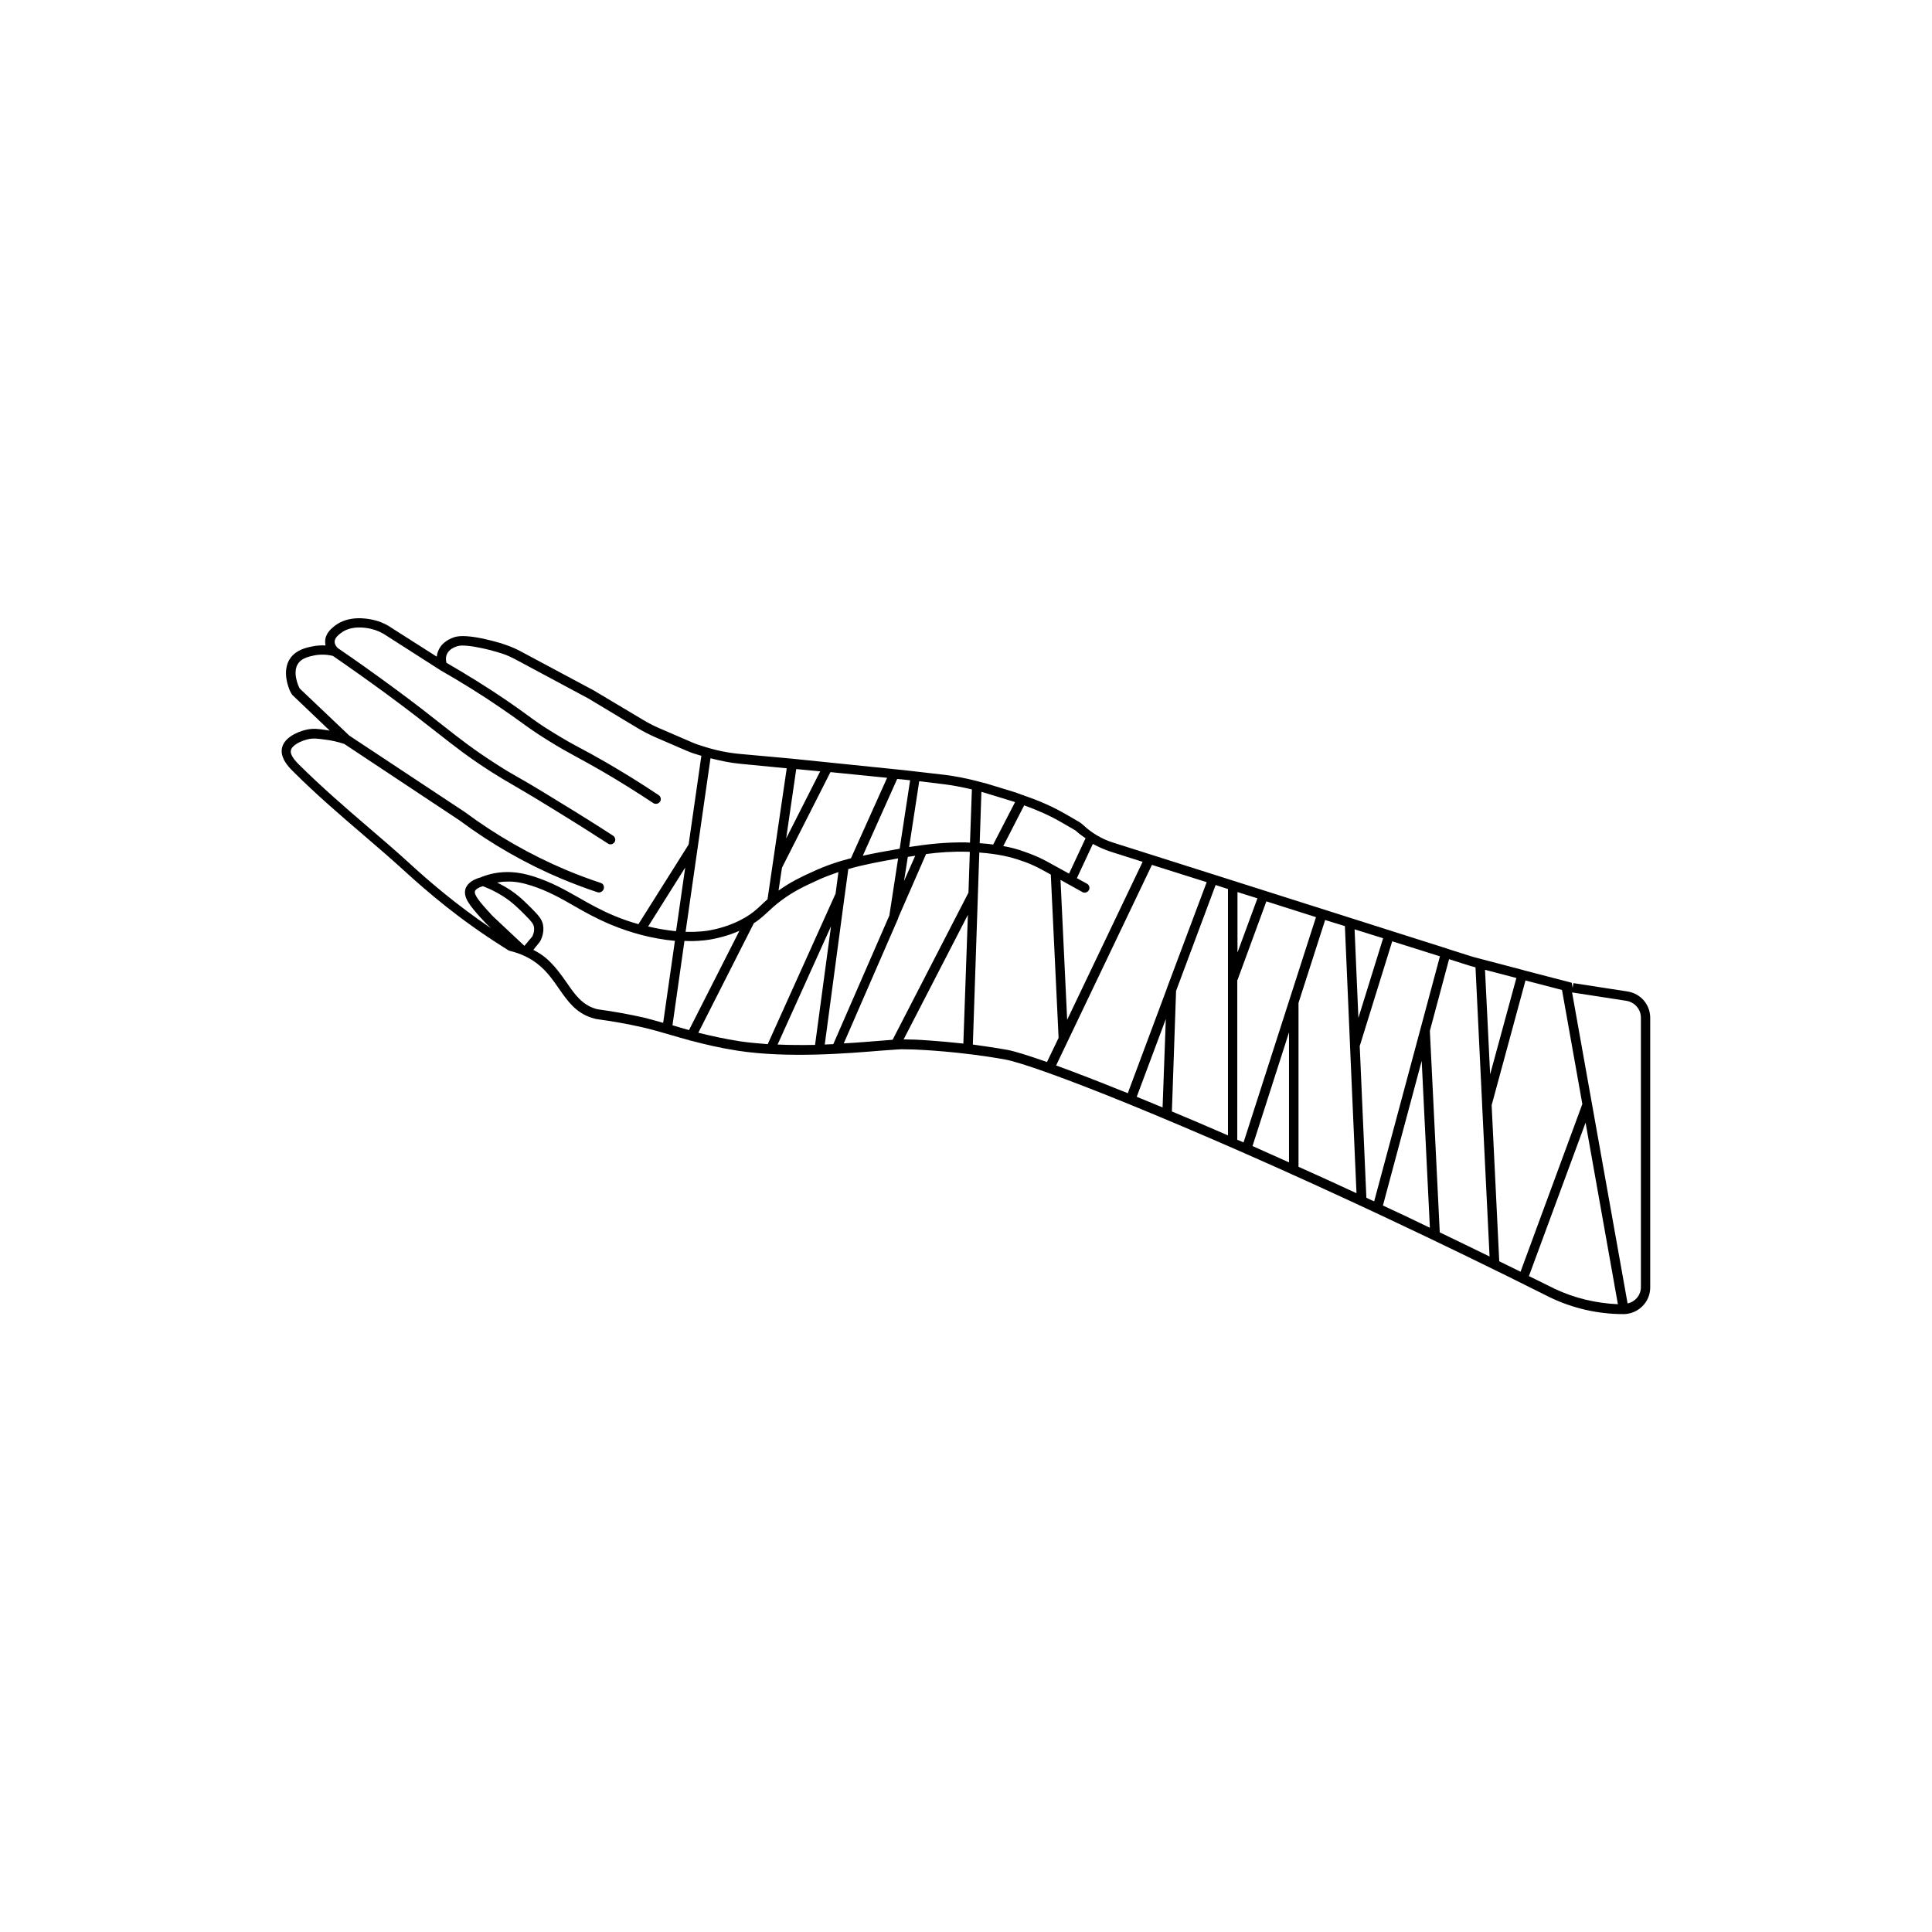
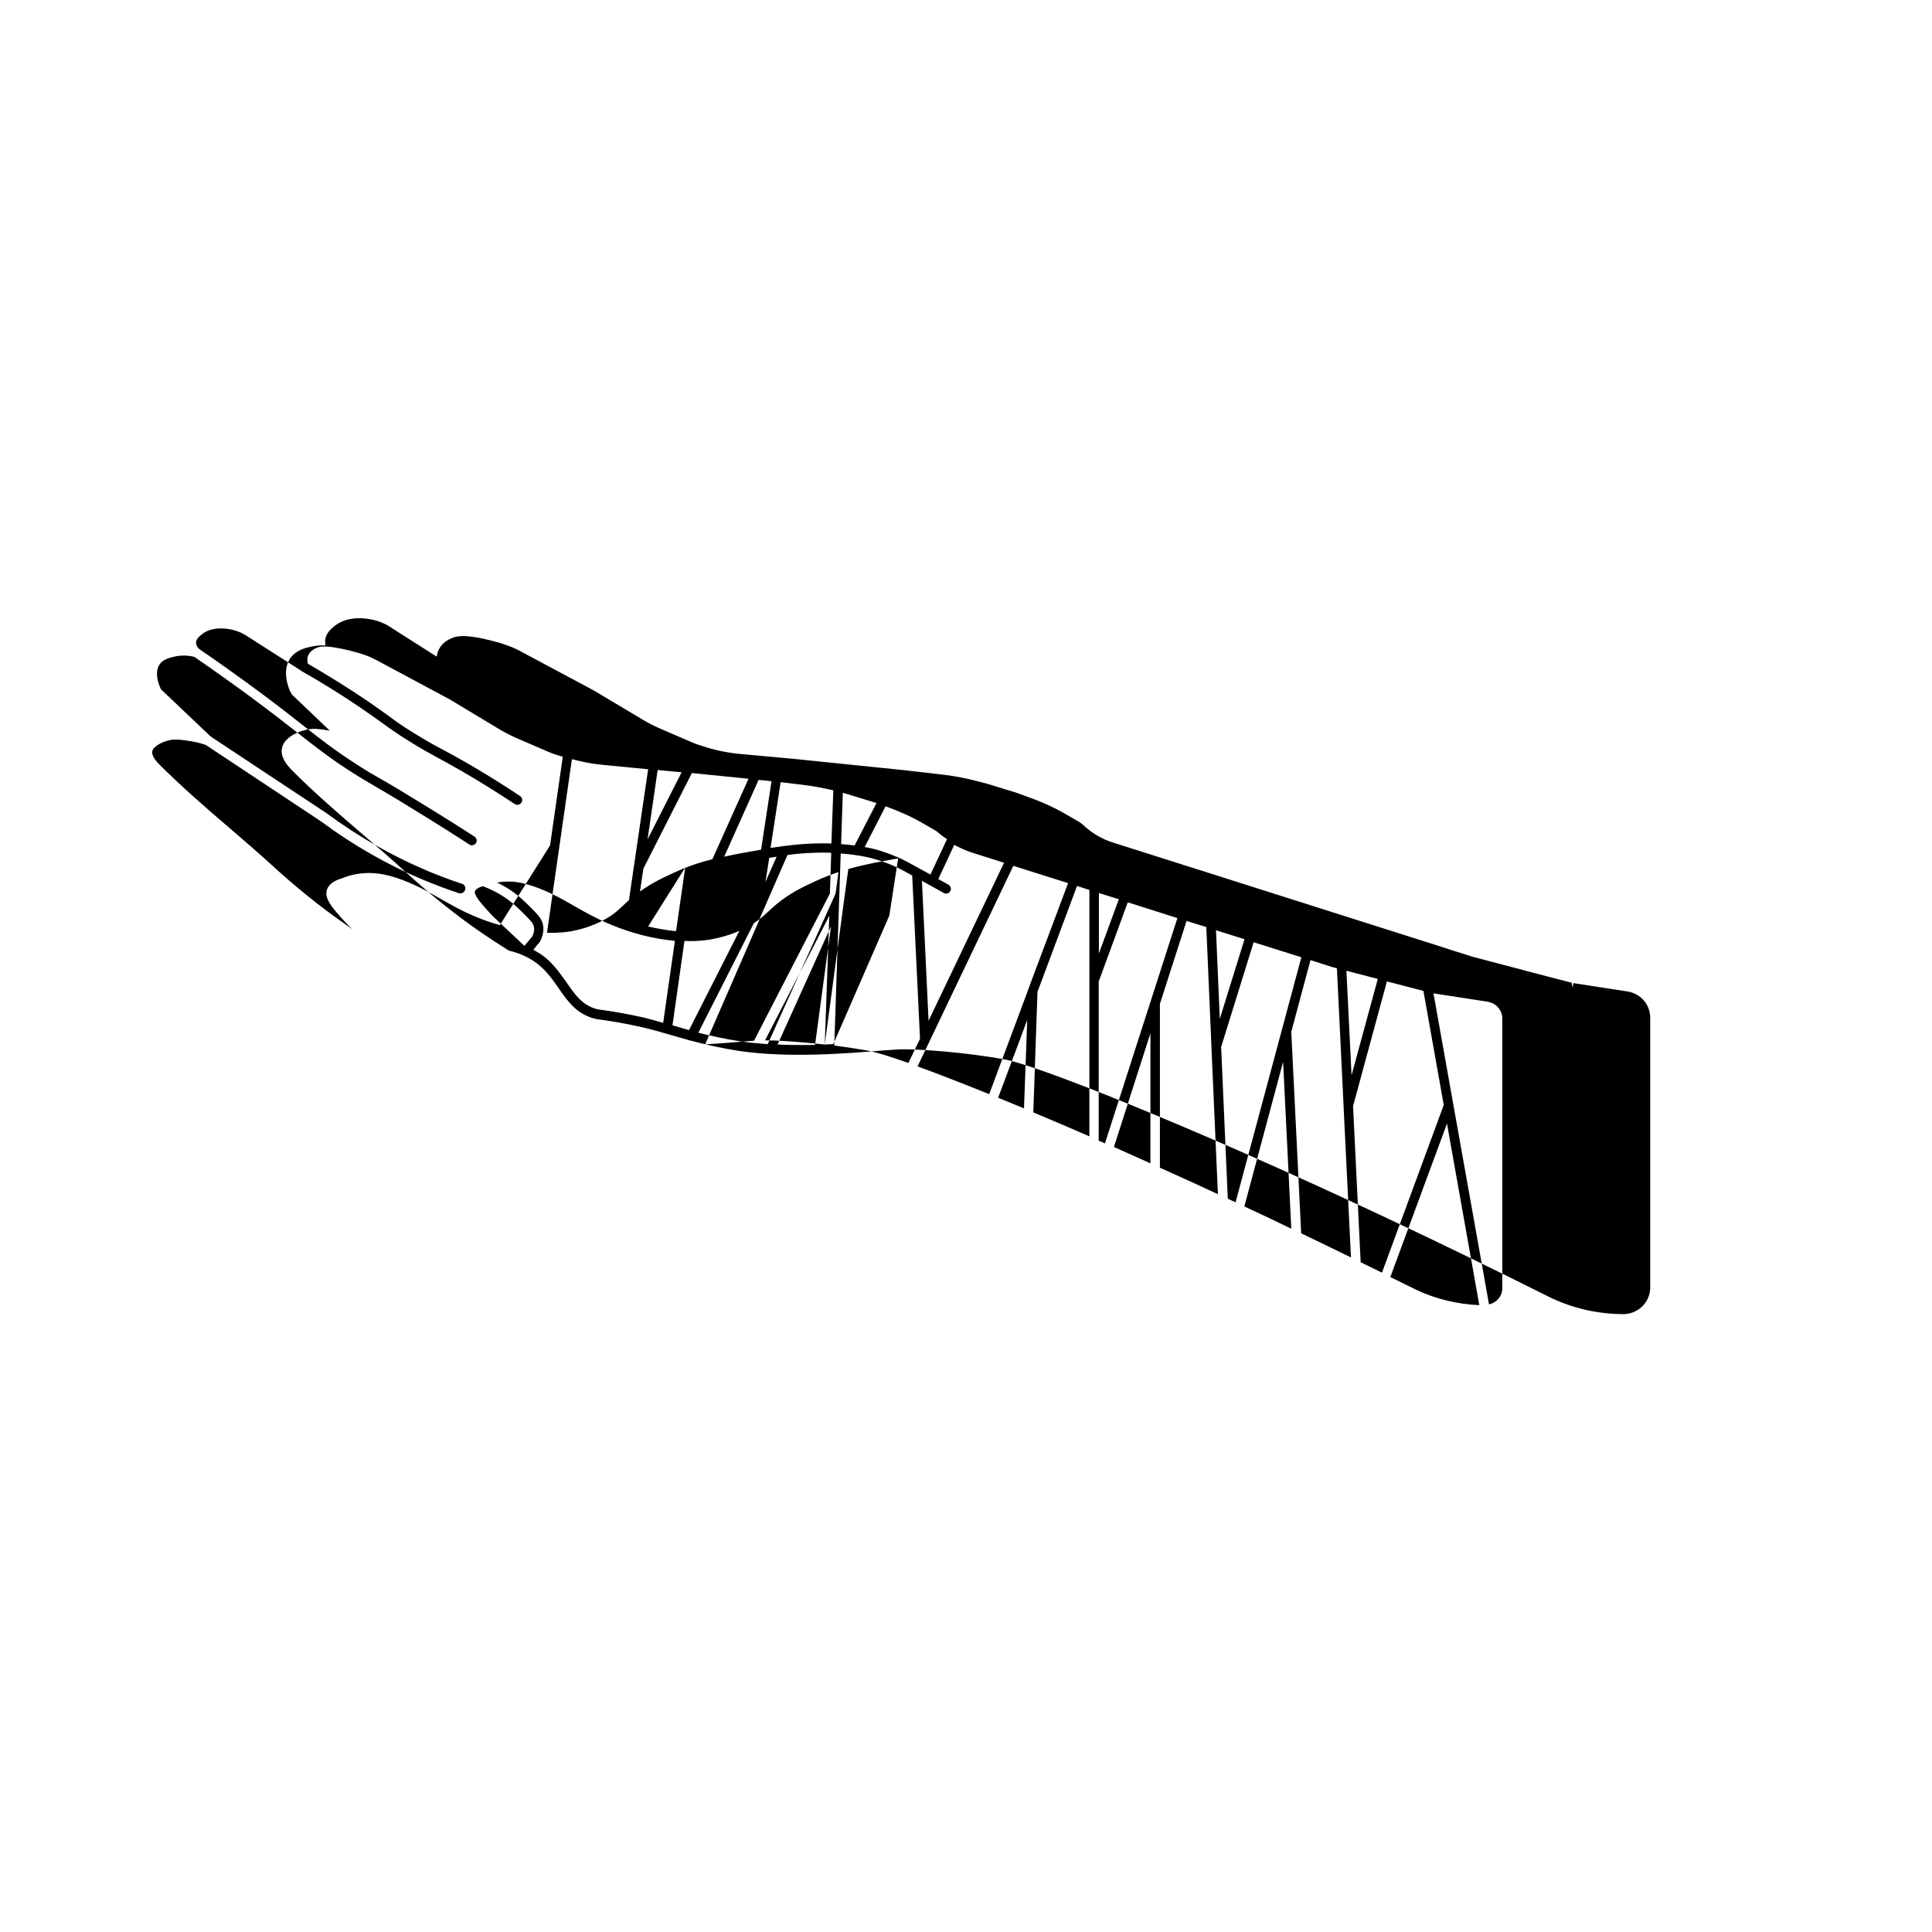
<svg xmlns="http://www.w3.org/2000/svg" fill="#000000" width="800px" height="800px" version="1.1" viewBox="144 144 512 512">
-   <path d="m225.23 337.38c-0.605 0.102-5.742 1.359-6.5 4.836-0.555 2.672 1.762 5.039 2.922 6.195 5.793 5.793 12.191 11.336 18.438 16.676 3.879 3.324 7.508 6.449 10.984 9.621l0.051 0.051c6.047 5.492 14.461 12.797 26.148 20.152l1.41 0.906c0.102 0.051 0.25 0.102 0.352 0.152 3.125 0.754 5.793 2.066 7.91 3.879 2.168 1.812 3.68 3.981 5.141 6.098 2.316 3.324 4.484 6.449 8.816 7.809 0.203 0.051 0.555 0.152 1.109 0.301 4.082 0.555 8.16 1.258 12.141 2.168 2.519 0.555 4.988 1.309 7.656 2.066 1.512 0.453 3.125 0.906 4.785 1.359 0.203 0.102 0.402 0.152 0.555 0.152 3.629 0.957 7.609 1.914 12.496 2.672 13.301 2.016 29.32 0.656 37.938-0.051 2.469-0.203 4.586-0.301 5.238-0.352 0.957 0 2.621 0.051 3.125 0.051l1.16 0.051c0.102 0 11.438 0.453 23.328 2.621 4.031 0.754 15.617 4.836 32.695 11.789 8.867 3.629 19.246 8.012 30.832 13.098 22.871 10.078 50.48 22.922 80.91 38.188 5.996 2.871 12.645 4.383 19.297 4.383h0.051 0.203 0.051c3.777-0.152 6.852-3.223 6.852-7.055v-71.438c0-3.527-2.519-6.449-5.996-7.004l-14.359-2.215-0.203 1.258-0.25-1.359-12.797-3.324-0.051-0.051h-0.051l-13.25-3.477-6.852-2.168c-0.051 0-0.051-0.051-0.051-0.051h-0.051l-61.562-19.547-26.852-8.516c-2.922-0.906-5.644-2.519-7.859-4.586-0.402-0.352-0.805-0.707-1.258-0.957l-3.223-1.863c-3.527-2.066-7.305-3.727-11.234-5.039-0.051 0-0.051-0.051-0.051-0.102-0.051-0.051-0.102 0-0.203 0-0.656-0.203-1.258-0.504-1.914-0.707l-7.559-2.316c-0.906-0.25-1.812-0.453-2.719-0.707-0.051 0-0.051-0.051-0.102-0.051h-0.051c-2.769-0.707-5.543-1.258-8.312-1.613l-10.48-1.211-29.879-3.066-2.168-0.203-11.688-1.059c-3.426-0.301-6.801-1.008-10.027-2.066l-1.41-0.453c-0.555-0.203-1.109-0.402-1.664-0.656l-8.516-3.68c-1.512-0.656-2.973-1.41-4.383-2.266l-13-7.758-19.598-10.48c-1.059-0.555-2.215-1.059-3.375-1.461l-1.613-0.555c-1.512-0.453-3.125-0.855-4.734-1.211-4.887-1.008-6.699-0.656-7.656-0.352-0.805 0.301-3.273 1.16-4.231 3.727-0.203 0.453-0.301 0.957-0.352 1.41l-11.789-7.508c-1.512-1.059-3.176-1.812-4.938-2.215-1.914-0.453-6.75-1.258-10.379 1.613-0.805 0.656-2.469 1.965-2.469 4.133 0 0.352 0.051 0.707 0.102 1.008-1.16-0.051-2.316 0-3.477 0.25-1.562 0.301-4.133 0.855-5.742 2.973-2.57 3.426-0.453 8.262-0.203 8.816 0.203 0.402 0.352 0.707 0.504 0.906 0.051 0.102 0.152 0.203 0.203 0.25l9.824 9.371c-0.352-0.051-0.656-0.102-1.008-0.152-1.867-0.293-3.328-0.492-5.141-0.09zm57.738 57.281-0.051-0.051-8.211-7.707c-0.25-0.25-0.707-0.707-1.16-1.258l-0.25-0.25c-1.762-1.965-3.777-4.231-3.426-5.238 0.051-0.102 0.301-0.805 2.117-1.309 2.469 0.957 4.734 2.168 6.852 3.727 1.41 1.059 2.418 2.016 4.383 3.981 1.762 1.762 2.117 2.316 2.266 3.023 0.25 1.309-0.352 2.418-0.402 2.57zm36.777 20.406c-1.664-0.453-3.324-0.957-4.938-1.359-4.031-0.906-8.211-1.664-12.293-2.215-0.352-0.051-0.656-0.152-0.805-0.203-3.527-1.109-5.391-3.777-7.508-6.852-1.562-2.215-3.176-4.535-5.594-6.602-0.957-0.805-2.117-1.512-3.273-2.117l1.762-2.168c0.352-0.656 1.211-2.418 0.805-4.484-0.301-1.41-1.059-2.367-2.973-4.281-2.016-2.016-3.125-3.074-4.637-4.18-1.41-1.059-2.922-1.914-4.535-2.719 0.805-0.152 1.613-0.25 2.418-0.25 2.066-0.102 4.082 0.25 6.648 1.059 4.332 1.41 7.758 3.324 11.336 5.391 2.871 1.664 5.894 3.324 9.574 4.887 5.543 2.316 11.184 3.777 16.828 4.332h0.301zm-3.981-25.543 9.824-15.617-2.418 16.828h-0.453c-2.269-0.254-4.637-0.656-6.953-1.211zm10.832 27.457c-1.41-0.402-2.719-0.754-3.981-1.16-0.152-0.051-0.25-0.051-0.402-0.102l3.176-22.371c0.453 0 1.008 0.051 1.41 0.051 3.125 0 5.09-0.352 5.894-0.504 1.309-0.25 4.031-0.805 7.254-2.215zm13.5 2.973c-4.231-0.656-7.758-1.461-11.035-2.266l14.711-29.02c1.562-1.008 2.519-1.914 3.578-2.871 0.906-0.855 1.914-1.812 3.578-3.074 3.477-2.621 6.449-3.93 9.371-5.289 2.016-0.957 3.981-1.664 5.894-2.316l-0.754 5.691-17.984 39.902c-2.57-0.203-5.039-0.406-7.359-0.758zm9.977 0.855 14.156-31.336-4.231 31.438c-3.223 0.051-6.602 0.051-9.926-0.102zm12.496 0 5.289-39.551c0-0.102 0.051-0.152 0.051-0.25v-0.102l0.906-6.602c4.18-1.211 8.414-1.965 13.199-2.82l-2.316 15.062v0.051l-14.863 34.109c-0.754 0.051-1.512 0.051-2.266 0.102zm36.727-0.25c-6.902-0.754-11.992-1.008-12.043-1.008l-1.16-0.051c-0.453 0-1.664-0.051-2.621-0.051l17.027-33zm1.359-40.004-20.102 38.996c-0.855 0.051-1.914 0.152-3.125 0.25-2.672 0.203-6.047 0.504-9.824 0.707l14.41-33.102c0.051-0.051 0.051-0.152 0.051-0.25l7.356-16.828c3.426-0.453 6.852-0.707 10.934-0.605 0.203 0 0.402 0 0.656 0.051zm-17.078-3.074 1.008-6.398c0.656-0.102 1.309-0.203 1.965-0.301zm68.52 60.004c-2.367-1.008-4.684-1.914-6.852-2.82l7.707-20.605zm33.504 14.562c-3.324-1.512-6.551-2.922-9.672-4.332l9.672-30.129zm24.887 11.434 10.277-38.34 2.168 44.234c-4.234-2.062-8.363-4.027-12.445-5.894zm45.543 22.07c-2.316-1.16-4.586-2.266-6.852-3.375l15.012-40.656 8.566 48.113c-5.742-0.254-11.535-1.613-16.727-4.082zm4.586-78.547 14.359 2.215c2.215 0.352 3.879 2.215 3.879 4.484v71.391c0 2.168-1.512 3.879-3.527 4.332zm-12.344-3.172 9.672 2.519 5.391 30.23-16.375 44.438c-1.863-0.906-3.777-1.863-5.644-2.769l-2.016-41.363zm-2.418-0.656-6.953 25.543-1.359-27.711zm-17.836-4.988 5.695 1.816 1.309 0.352 1.762 36.375v0.051 0.051 0.051l1.965 40.102c-4.484-2.168-8.867-4.332-13.199-6.398l-2.621-53.402zm-2.418-0.754-17.434 64.941c-0.707-0.301-1.41-0.656-2.066-0.957l-1.762-40.203 8.613-27.762zm-15.062-4.785-6.551 21.109-1.008-23.477zm-10.129-3.227 1.359 31.59v0.051 0.051 0.051l1.715 39.047c-5.289-2.469-10.43-4.785-15.367-7.004v-43.43l7.055-21.965zm-28.465-9.02 5.289 1.664-5.289 14.359zm0 23.328 7.656-20.859 13.148 4.18-19.195 59.703c-0.555-0.25-1.109-0.504-1.664-0.707l0.004-42.316zm-5.793-25.191 3.273 1.059v65.293c-5.289-2.316-10.176-4.383-14.863-6.348l1.109-31.941zm-2.367-0.754-10.531 28.062c0 0.051-0.051 0.102-0.051 0.203l-10.328 27.66c-7.508-3.023-13.855-5.492-18.992-7.356l25.391-53.152zm-25.543-8.113 8.566 2.719-20 41.867-1.762-37.082 2.168 1.211s0 0.051 0.051 0.051h0.051l3.527 1.965c0.605 0.352 1.359 0.102 1.715-0.504 0.352-0.605 0.102-1.359-0.504-1.715l-2.672-1.461 4.231-9.07c1.555 0.812 3.066 1.516 4.629 2.019zm-22.824-12.242c3.477 1.258 6.852 2.719 10.027 4.586l3.223 1.863c0.301 0.152 0.555 0.352 0.805 0.605 0.656 0.605 1.461 1.109 2.215 1.664l-4.383 9.371-6.144-3.375c-2.016-1.059-3.981-1.863-5.945-2.519-1.359-0.504-3.074-1.008-5.34-1.41zm-11.336-3.578c0.301 0.102 0.605 0.152 0.906 0.25l7.559 2.316c0.152 0.051 0.301 0.102 0.453 0.152l-5.793 11.234c-1.109-0.152-2.266-0.25-3.578-0.352zm-0.555 16.074c5.289 0.402 8.516 1.258 10.832 2.066 1.863 0.605 3.68 1.359 5.543 2.367l2.57 1.41 2.066 43.277-3.074 6.398c-5.039-1.762-8.613-2.871-10.531-3.223-3.125-0.555-6.246-1.008-9.117-1.41zm-9.27-18.086c2.469 0.301 4.887 0.805 7.305 1.359l-0.504 14.105c-0.25 0-0.453 0-0.656-0.051-5.844-0.102-10.531 0.453-15.469 1.211l2.672-17.434zm-10.426-1.211 1.359 0.152-2.769 18.137c-0.203 0.051-0.352 0.051-0.555 0.102-3.273 0.555-6.297 1.109-9.219 1.762l9.117-20.355zm-4.738-0.504-9.574 21.312c-3.375 0.855-6.699 1.965-10.277 3.629-2.769 1.258-5.594 2.57-8.918 4.938l0.906-6.047 12.848-25.34zm-24.082-2.316 6.348 0.605-9.02 17.785zm-22.723-2.871c2.57 0.656 5.141 1.211 7.758 1.461l12.445 1.211-5.09 34.711c-0.707 0.605-1.309 1.16-1.812 1.664-1.211 1.109-2.168 2.016-4.133 3.176-3.981 2.316-7.758 3.074-9.32 3.375-0.805 0.152-3.023 0.504-6.449 0.402zm-29.07 33.047c-3.074-1.008-6.144-2.168-9.168-3.426-9.422-3.981-18.438-9.117-26.801-15.316l-30.684-20.305-13.098-12.445c-0.102-0.152-0.203-0.301-0.301-0.555-0.051-0.152-1.812-3.93-0.051-6.246 1.008-1.359 2.871-1.715 4.231-2.016 1.613-0.301 3.273-0.25 4.887 0.152 4.684 3.223 9.371 6.551 14.055 9.977 6.144 4.535 10.277 7.758 13.602 10.379 4.836 3.777 8.312 6.551 14.559 10.531 2.316 1.461 3.629 2.215 5.441 3.273 2.066 1.211 4.785 2.769 10.578 6.348 6.246 3.828 11.336 7.055 14.66 9.219 0.203 0.152 0.453 0.203 0.656 0.203 0.402 0 0.805-0.203 1.059-0.555 0.402-0.605 0.203-1.359-0.402-1.762-3.324-2.168-8.414-5.391-14.711-9.219-5.793-3.578-8.566-5.188-10.629-6.348-1.762-1.008-3.074-1.762-5.34-3.223-6.144-3.93-9.621-6.648-14.359-10.379-3.324-2.621-7.457-5.894-13.652-10.43-4.684-3.426-9.473-6.852-14.207-10.078-0.301-0.25-0.855-0.906-0.855-1.715 0-0.957 0.957-1.762 1.562-2.215 2.82-2.266 6.953-1.461 8.16-1.16 1.461 0.352 2.82 0.957 4.133 1.863l14.008 8.969h0.051v0.051c5.492 3.125 10.934 6.5 16.07 10.027 2.367 1.613 4.031 2.82 5.441 3.828 2.168 1.562 3.828 2.769 7.004 4.734 3.223 2.016 5.238 3.125 7.559 4.383 1.762 0.957 3.727 2.016 6.602 3.68 4.637 2.672 9.27 5.594 13.855 8.613 0.203 0.152 0.453 0.203 0.707 0.203 0.402 0 0.805-0.203 1.059-0.555 0.402-0.555 0.25-1.359-0.352-1.762-4.586-3.074-9.32-5.996-14.008-8.715-2.922-1.664-4.887-2.769-6.648-3.68-2.367-1.258-4.281-2.316-7.457-4.281-3.125-1.914-4.785-3.125-6.902-4.684-1.461-1.059-3.074-2.215-5.492-3.879-5.039-3.426-10.328-6.699-15.719-9.824-0.152-0.605-0.25-1.359 0.051-2.117 0.555-1.512 2.168-2.066 2.769-2.266 1.258-0.453 4.133 0 6.297 0.453 1.512 0.301 3.023 0.707 4.434 1.109l1.562 0.504c1.008 0.352 2.016 0.805 2.973 1.309l19.547 10.48 12.898 7.758c1.512 0.906 3.074 1.715 4.637 2.418l8.516 3.68c0.605 0.25 1.211 0.504 1.863 0.707l1.602 0.496c0.152 0.051 0.25 0.051 0.402 0.102l-3.375 23.527-13.301 21.109c-2.168-0.605-4.383-1.359-6.5-2.266-3.527-1.461-6.449-3.125-9.27-4.734-3.727-2.117-7.203-4.082-11.84-5.594-2.871-0.906-5.141-1.258-7.508-1.211-2.168 0.051-4.281 0.453-6.348 1.258-0.051 0-0.051 0-0.102 0.051-0.051 0-0.051 0-0.102 0.051-2.922 0.754-3.828 2.168-4.133 2.973-0.805 2.367 1.309 4.734 3.981 7.758l0.25 0.25c0.504 0.555 0.957 1.008 1.258 1.359l1.211 1.16c-9.27-6.297-16.223-12.293-21.41-17.027l-0.051-0.051-0.051-0.051c-3.477-3.176-7.106-6.297-10.984-9.621-6.195-5.289-12.543-10.832-18.289-16.523-0.805-0.805-2.519-2.519-2.215-3.879 0.301-1.309 2.57-2.469 4.586-2.922 1.359-0.301 2.519-0.152 4.434 0.102 1.715 0.203 3.477 0.605 5.141 1.16l30.531 20.254c8.465 6.297 17.633 11.539 27.258 15.566 3.074 1.258 6.195 2.469 9.32 3.477 0.152 0.051 0.25 0.051 0.402 0.051 0.504 0 1.008-0.352 1.211-0.855 0.25-0.758-0.102-1.465-0.758-1.668z" />
+   <path d="m225.23 337.38c-0.605 0.102-5.742 1.359-6.5 4.836-0.555 2.672 1.762 5.039 2.922 6.195 5.793 5.793 12.191 11.336 18.438 16.676 3.879 3.324 7.508 6.449 10.984 9.621l0.051 0.051c6.047 5.492 14.461 12.797 26.148 20.152l1.41 0.906c0.102 0.051 0.25 0.102 0.352 0.152 3.125 0.754 5.793 2.066 7.91 3.879 2.168 1.812 3.68 3.981 5.141 6.098 2.316 3.324 4.484 6.449 8.816 7.809 0.203 0.051 0.555 0.152 1.109 0.301 4.082 0.555 8.16 1.258 12.141 2.168 2.519 0.555 4.988 1.309 7.656 2.066 1.512 0.453 3.125 0.906 4.785 1.359 0.203 0.102 0.402 0.152 0.555 0.152 3.629 0.957 7.609 1.914 12.496 2.672 13.301 2.016 29.32 0.656 37.938-0.051 2.469-0.203 4.586-0.301 5.238-0.352 0.957 0 2.621 0.051 3.125 0.051l1.16 0.051c0.102 0 11.438 0.453 23.328 2.621 4.031 0.754 15.617 4.836 32.695 11.789 8.867 3.629 19.246 8.012 30.832 13.098 22.871 10.078 50.48 22.922 80.91 38.188 5.996 2.871 12.645 4.383 19.297 4.383h0.051 0.203 0.051c3.777-0.152 6.852-3.223 6.852-7.055v-71.438c0-3.527-2.519-6.449-5.996-7.004l-14.359-2.215-0.203 1.258-0.25-1.359-12.797-3.324-0.051-0.051h-0.051l-13.25-3.477-6.852-2.168c-0.051 0-0.051-0.051-0.051-0.051h-0.051l-61.562-19.547-26.852-8.516c-2.922-0.906-5.644-2.519-7.859-4.586-0.402-0.352-0.805-0.707-1.258-0.957l-3.223-1.863c-3.527-2.066-7.305-3.727-11.234-5.039-0.051 0-0.051-0.051-0.051-0.102-0.051-0.051-0.102 0-0.203 0-0.656-0.203-1.258-0.504-1.914-0.707l-7.559-2.316c-0.906-0.25-1.812-0.453-2.719-0.707-0.051 0-0.051-0.051-0.102-0.051h-0.051c-2.769-0.707-5.543-1.258-8.312-1.613l-10.48-1.211-29.879-3.066-2.168-0.203-11.688-1.059c-3.426-0.301-6.801-1.008-10.027-2.066l-1.41-0.453c-0.555-0.203-1.109-0.402-1.664-0.656l-8.516-3.68c-1.512-0.656-2.973-1.41-4.383-2.266l-13-7.758-19.598-10.48c-1.059-0.555-2.215-1.059-3.375-1.461l-1.613-0.555c-1.512-0.453-3.125-0.855-4.734-1.211-4.887-1.008-6.699-0.656-7.656-0.352-0.805 0.301-3.273 1.16-4.231 3.727-0.203 0.453-0.301 0.957-0.352 1.41l-11.789-7.508c-1.512-1.059-3.176-1.812-4.938-2.215-1.914-0.453-6.75-1.258-10.379 1.613-0.805 0.656-2.469 1.965-2.469 4.133 0 0.352 0.051 0.707 0.102 1.008-1.16-0.051-2.316 0-3.477 0.25-1.562 0.301-4.133 0.855-5.742 2.973-2.57 3.426-0.453 8.262-0.203 8.816 0.203 0.402 0.352 0.707 0.504 0.906 0.051 0.102 0.152 0.203 0.203 0.25l9.824 9.371c-0.352-0.051-0.656-0.102-1.008-0.152-1.867-0.293-3.328-0.492-5.141-0.09zm57.738 57.281-0.051-0.051-8.211-7.707c-0.25-0.25-0.707-0.707-1.16-1.258l-0.25-0.25c-1.762-1.965-3.777-4.231-3.426-5.238 0.051-0.102 0.301-0.805 2.117-1.309 2.469 0.957 4.734 2.168 6.852 3.727 1.41 1.059 2.418 2.016 4.383 3.981 1.762 1.762 2.117 2.316 2.266 3.023 0.25 1.309-0.352 2.418-0.402 2.57zm36.777 20.406c-1.664-0.453-3.324-0.957-4.938-1.359-4.031-0.906-8.211-1.664-12.293-2.215-0.352-0.051-0.656-0.152-0.805-0.203-3.527-1.109-5.391-3.777-7.508-6.852-1.562-2.215-3.176-4.535-5.594-6.602-0.957-0.805-2.117-1.512-3.273-2.117l1.762-2.168c0.352-0.656 1.211-2.418 0.805-4.484-0.301-1.41-1.059-2.367-2.973-4.281-2.016-2.016-3.125-3.074-4.637-4.18-1.41-1.059-2.922-1.914-4.535-2.719 0.805-0.152 1.613-0.25 2.418-0.25 2.066-0.102 4.082 0.25 6.648 1.059 4.332 1.41 7.758 3.324 11.336 5.391 2.871 1.664 5.894 3.324 9.574 4.887 5.543 2.316 11.184 3.777 16.828 4.332h0.301zm-3.981-25.543 9.824-15.617-2.418 16.828h-0.453c-2.269-0.254-4.637-0.656-6.953-1.211zm10.832 27.457c-1.41-0.402-2.719-0.754-3.981-1.16-0.152-0.051-0.25-0.051-0.402-0.102l3.176-22.371c0.453 0 1.008 0.051 1.41 0.051 3.125 0 5.09-0.352 5.894-0.504 1.309-0.25 4.031-0.805 7.254-2.215zm13.5 2.973c-4.231-0.656-7.758-1.461-11.035-2.266l14.711-29.02c1.562-1.008 2.519-1.914 3.578-2.871 0.906-0.855 1.914-1.812 3.578-3.074 3.477-2.621 6.449-3.93 9.371-5.289 2.016-0.957 3.981-1.664 5.894-2.316l-0.754 5.691-17.984 39.902c-2.57-0.203-5.039-0.406-7.359-0.758zm9.977 0.855 14.156-31.336-4.231 31.438c-3.223 0.051-6.602 0.051-9.926-0.102zm12.496 0 5.289-39.551c0-0.102 0.051-0.152 0.051-0.25v-0.102l0.906-6.602c4.18-1.211 8.414-1.965 13.199-2.82l-2.316 15.062v0.051l-14.863 34.109c-0.754 0.051-1.512 0.051-2.266 0.102zc-6.902-0.754-11.992-1.008-12.043-1.008l-1.16-0.051c-0.453 0-1.664-0.051-2.621-0.051l17.027-33zm1.359-40.004-20.102 38.996c-0.855 0.051-1.914 0.152-3.125 0.25-2.672 0.203-6.047 0.504-9.824 0.707l14.41-33.102c0.051-0.051 0.051-0.152 0.051-0.25l7.356-16.828c3.426-0.453 6.852-0.707 10.934-0.605 0.203 0 0.402 0 0.656 0.051zm-17.078-3.074 1.008-6.398c0.656-0.102 1.309-0.203 1.965-0.301zm68.52 60.004c-2.367-1.008-4.684-1.914-6.852-2.82l7.707-20.605zm33.504 14.562c-3.324-1.512-6.551-2.922-9.672-4.332l9.672-30.129zm24.887 11.434 10.277-38.34 2.168 44.234c-4.234-2.062-8.363-4.027-12.445-5.894zm45.543 22.07c-2.316-1.16-4.586-2.266-6.852-3.375l15.012-40.656 8.566 48.113c-5.742-0.254-11.535-1.613-16.727-4.082zm4.586-78.547 14.359 2.215c2.215 0.352 3.879 2.215 3.879 4.484v71.391c0 2.168-1.512 3.879-3.527 4.332zm-12.344-3.172 9.672 2.519 5.391 30.23-16.375 44.438c-1.863-0.906-3.777-1.863-5.644-2.769l-2.016-41.363zm-2.418-0.656-6.953 25.543-1.359-27.711zm-17.836-4.988 5.695 1.816 1.309 0.352 1.762 36.375v0.051 0.051 0.051l1.965 40.102c-4.484-2.168-8.867-4.332-13.199-6.398l-2.621-53.402zm-2.418-0.754-17.434 64.941c-0.707-0.301-1.41-0.656-2.066-0.957l-1.762-40.203 8.613-27.762zm-15.062-4.785-6.551 21.109-1.008-23.477zm-10.129-3.227 1.359 31.59v0.051 0.051 0.051l1.715 39.047c-5.289-2.469-10.43-4.785-15.367-7.004v-43.43l7.055-21.965zm-28.465-9.02 5.289 1.664-5.289 14.359zm0 23.328 7.656-20.859 13.148 4.18-19.195 59.703c-0.555-0.25-1.109-0.504-1.664-0.707l0.004-42.316zm-5.793-25.191 3.273 1.059v65.293c-5.289-2.316-10.176-4.383-14.863-6.348l1.109-31.941zm-2.367-0.754-10.531 28.062c0 0.051-0.051 0.102-0.051 0.203l-10.328 27.66c-7.508-3.023-13.855-5.492-18.992-7.356l25.391-53.152zm-25.543-8.113 8.566 2.719-20 41.867-1.762-37.082 2.168 1.211s0 0.051 0.051 0.051h0.051l3.527 1.965c0.605 0.352 1.359 0.102 1.715-0.504 0.352-0.605 0.102-1.359-0.504-1.715l-2.672-1.461 4.231-9.07c1.555 0.812 3.066 1.516 4.629 2.019zm-22.824-12.242c3.477 1.258 6.852 2.719 10.027 4.586l3.223 1.863c0.301 0.152 0.555 0.352 0.805 0.605 0.656 0.605 1.461 1.109 2.215 1.664l-4.383 9.371-6.144-3.375c-2.016-1.059-3.981-1.863-5.945-2.519-1.359-0.504-3.074-1.008-5.34-1.41zm-11.336-3.578c0.301 0.102 0.605 0.152 0.906 0.25l7.559 2.316c0.152 0.051 0.301 0.102 0.453 0.152l-5.793 11.234c-1.109-0.152-2.266-0.25-3.578-0.352zm-0.555 16.074c5.289 0.402 8.516 1.258 10.832 2.066 1.863 0.605 3.68 1.359 5.543 2.367l2.57 1.41 2.066 43.277-3.074 6.398c-5.039-1.762-8.613-2.871-10.531-3.223-3.125-0.555-6.246-1.008-9.117-1.41zm-9.27-18.086c2.469 0.301 4.887 0.805 7.305 1.359l-0.504 14.105c-0.25 0-0.453 0-0.656-0.051-5.844-0.102-10.531 0.453-15.469 1.211l2.672-17.434zm-10.426-1.211 1.359 0.152-2.769 18.137c-0.203 0.051-0.352 0.051-0.555 0.102-3.273 0.555-6.297 1.109-9.219 1.762l9.117-20.355zm-4.738-0.504-9.574 21.312c-3.375 0.855-6.699 1.965-10.277 3.629-2.769 1.258-5.594 2.57-8.918 4.938l0.906-6.047 12.848-25.34zm-24.082-2.316 6.348 0.605-9.02 17.785zm-22.723-2.871c2.57 0.656 5.141 1.211 7.758 1.461l12.445 1.211-5.09 34.711c-0.707 0.605-1.309 1.16-1.812 1.664-1.211 1.109-2.168 2.016-4.133 3.176-3.981 2.316-7.758 3.074-9.32 3.375-0.805 0.152-3.023 0.504-6.449 0.402zm-29.07 33.047c-3.074-1.008-6.144-2.168-9.168-3.426-9.422-3.981-18.438-9.117-26.801-15.316l-30.684-20.305-13.098-12.445c-0.102-0.152-0.203-0.301-0.301-0.555-0.051-0.152-1.812-3.93-0.051-6.246 1.008-1.359 2.871-1.715 4.231-2.016 1.613-0.301 3.273-0.25 4.887 0.152 4.684 3.223 9.371 6.551 14.055 9.977 6.144 4.535 10.277 7.758 13.602 10.379 4.836 3.777 8.312 6.551 14.559 10.531 2.316 1.461 3.629 2.215 5.441 3.273 2.066 1.211 4.785 2.769 10.578 6.348 6.246 3.828 11.336 7.055 14.66 9.219 0.203 0.152 0.453 0.203 0.656 0.203 0.402 0 0.805-0.203 1.059-0.555 0.402-0.605 0.203-1.359-0.402-1.762-3.324-2.168-8.414-5.391-14.711-9.219-5.793-3.578-8.566-5.188-10.629-6.348-1.762-1.008-3.074-1.762-5.34-3.223-6.144-3.93-9.621-6.648-14.359-10.379-3.324-2.621-7.457-5.894-13.652-10.43-4.684-3.426-9.473-6.852-14.207-10.078-0.301-0.25-0.855-0.906-0.855-1.715 0-0.957 0.957-1.762 1.562-2.215 2.82-2.266 6.953-1.461 8.16-1.16 1.461 0.352 2.82 0.957 4.133 1.863l14.008 8.969h0.051v0.051c5.492 3.125 10.934 6.5 16.07 10.027 2.367 1.613 4.031 2.82 5.441 3.828 2.168 1.562 3.828 2.769 7.004 4.734 3.223 2.016 5.238 3.125 7.559 4.383 1.762 0.957 3.727 2.016 6.602 3.68 4.637 2.672 9.27 5.594 13.855 8.613 0.203 0.152 0.453 0.203 0.707 0.203 0.402 0 0.805-0.203 1.059-0.555 0.402-0.555 0.25-1.359-0.352-1.762-4.586-3.074-9.32-5.996-14.008-8.715-2.922-1.664-4.887-2.769-6.648-3.68-2.367-1.258-4.281-2.316-7.457-4.281-3.125-1.914-4.785-3.125-6.902-4.684-1.461-1.059-3.074-2.215-5.492-3.879-5.039-3.426-10.328-6.699-15.719-9.824-0.152-0.605-0.25-1.359 0.051-2.117 0.555-1.512 2.168-2.066 2.769-2.266 1.258-0.453 4.133 0 6.297 0.453 1.512 0.301 3.023 0.707 4.434 1.109l1.562 0.504c1.008 0.352 2.016 0.805 2.973 1.309l19.547 10.48 12.898 7.758c1.512 0.906 3.074 1.715 4.637 2.418l8.516 3.68c0.605 0.25 1.211 0.504 1.863 0.707l1.602 0.496c0.152 0.051 0.25 0.051 0.402 0.102l-3.375 23.527-13.301 21.109c-2.168-0.605-4.383-1.359-6.5-2.266-3.527-1.461-6.449-3.125-9.27-4.734-3.727-2.117-7.203-4.082-11.84-5.594-2.871-0.906-5.141-1.258-7.508-1.211-2.168 0.051-4.281 0.453-6.348 1.258-0.051 0-0.051 0-0.102 0.051-0.051 0-0.051 0-0.102 0.051-2.922 0.754-3.828 2.168-4.133 2.973-0.805 2.367 1.309 4.734 3.981 7.758l0.25 0.25c0.504 0.555 0.957 1.008 1.258 1.359l1.211 1.16c-9.27-6.297-16.223-12.293-21.41-17.027l-0.051-0.051-0.051-0.051c-3.477-3.176-7.106-6.297-10.984-9.621-6.195-5.289-12.543-10.832-18.289-16.523-0.805-0.805-2.519-2.519-2.215-3.879 0.301-1.309 2.57-2.469 4.586-2.922 1.359-0.301 2.519-0.152 4.434 0.102 1.715 0.203 3.477 0.605 5.141 1.16l30.531 20.254c8.465 6.297 17.633 11.539 27.258 15.566 3.074 1.258 6.195 2.469 9.32 3.477 0.152 0.051 0.25 0.051 0.402 0.051 0.504 0 1.008-0.352 1.211-0.855 0.25-0.758-0.102-1.465-0.758-1.668z" />
</svg>